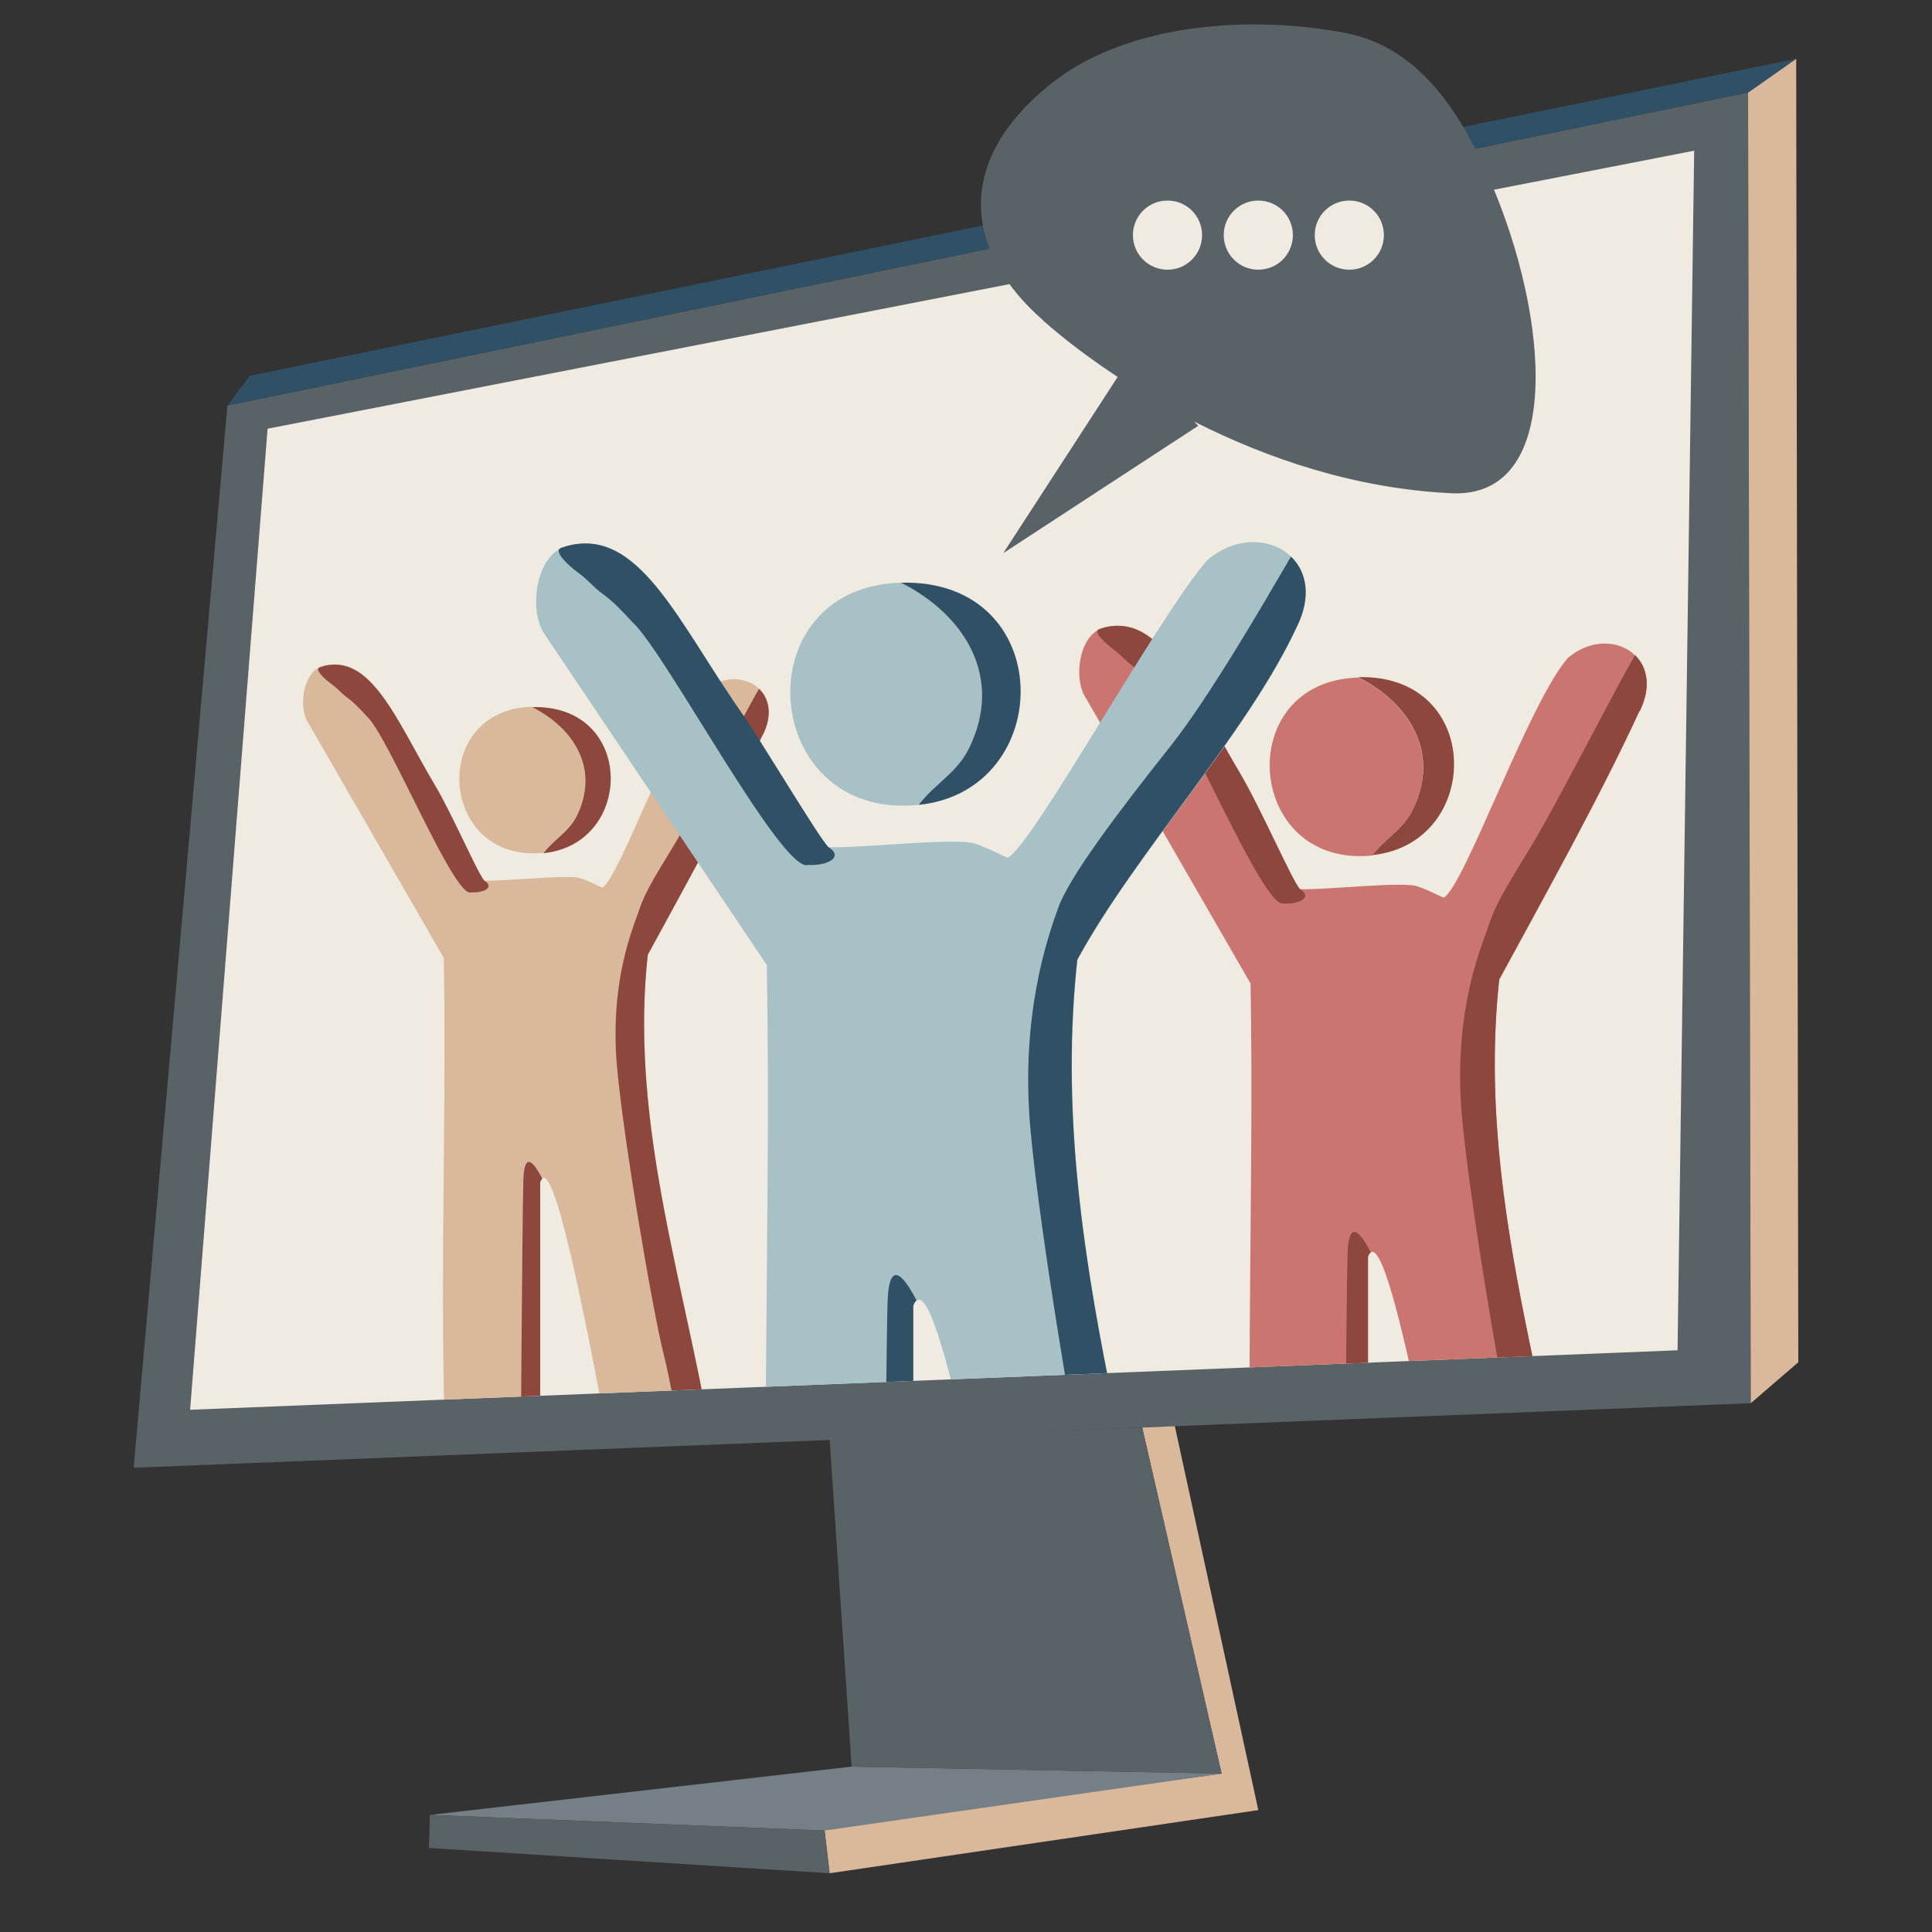
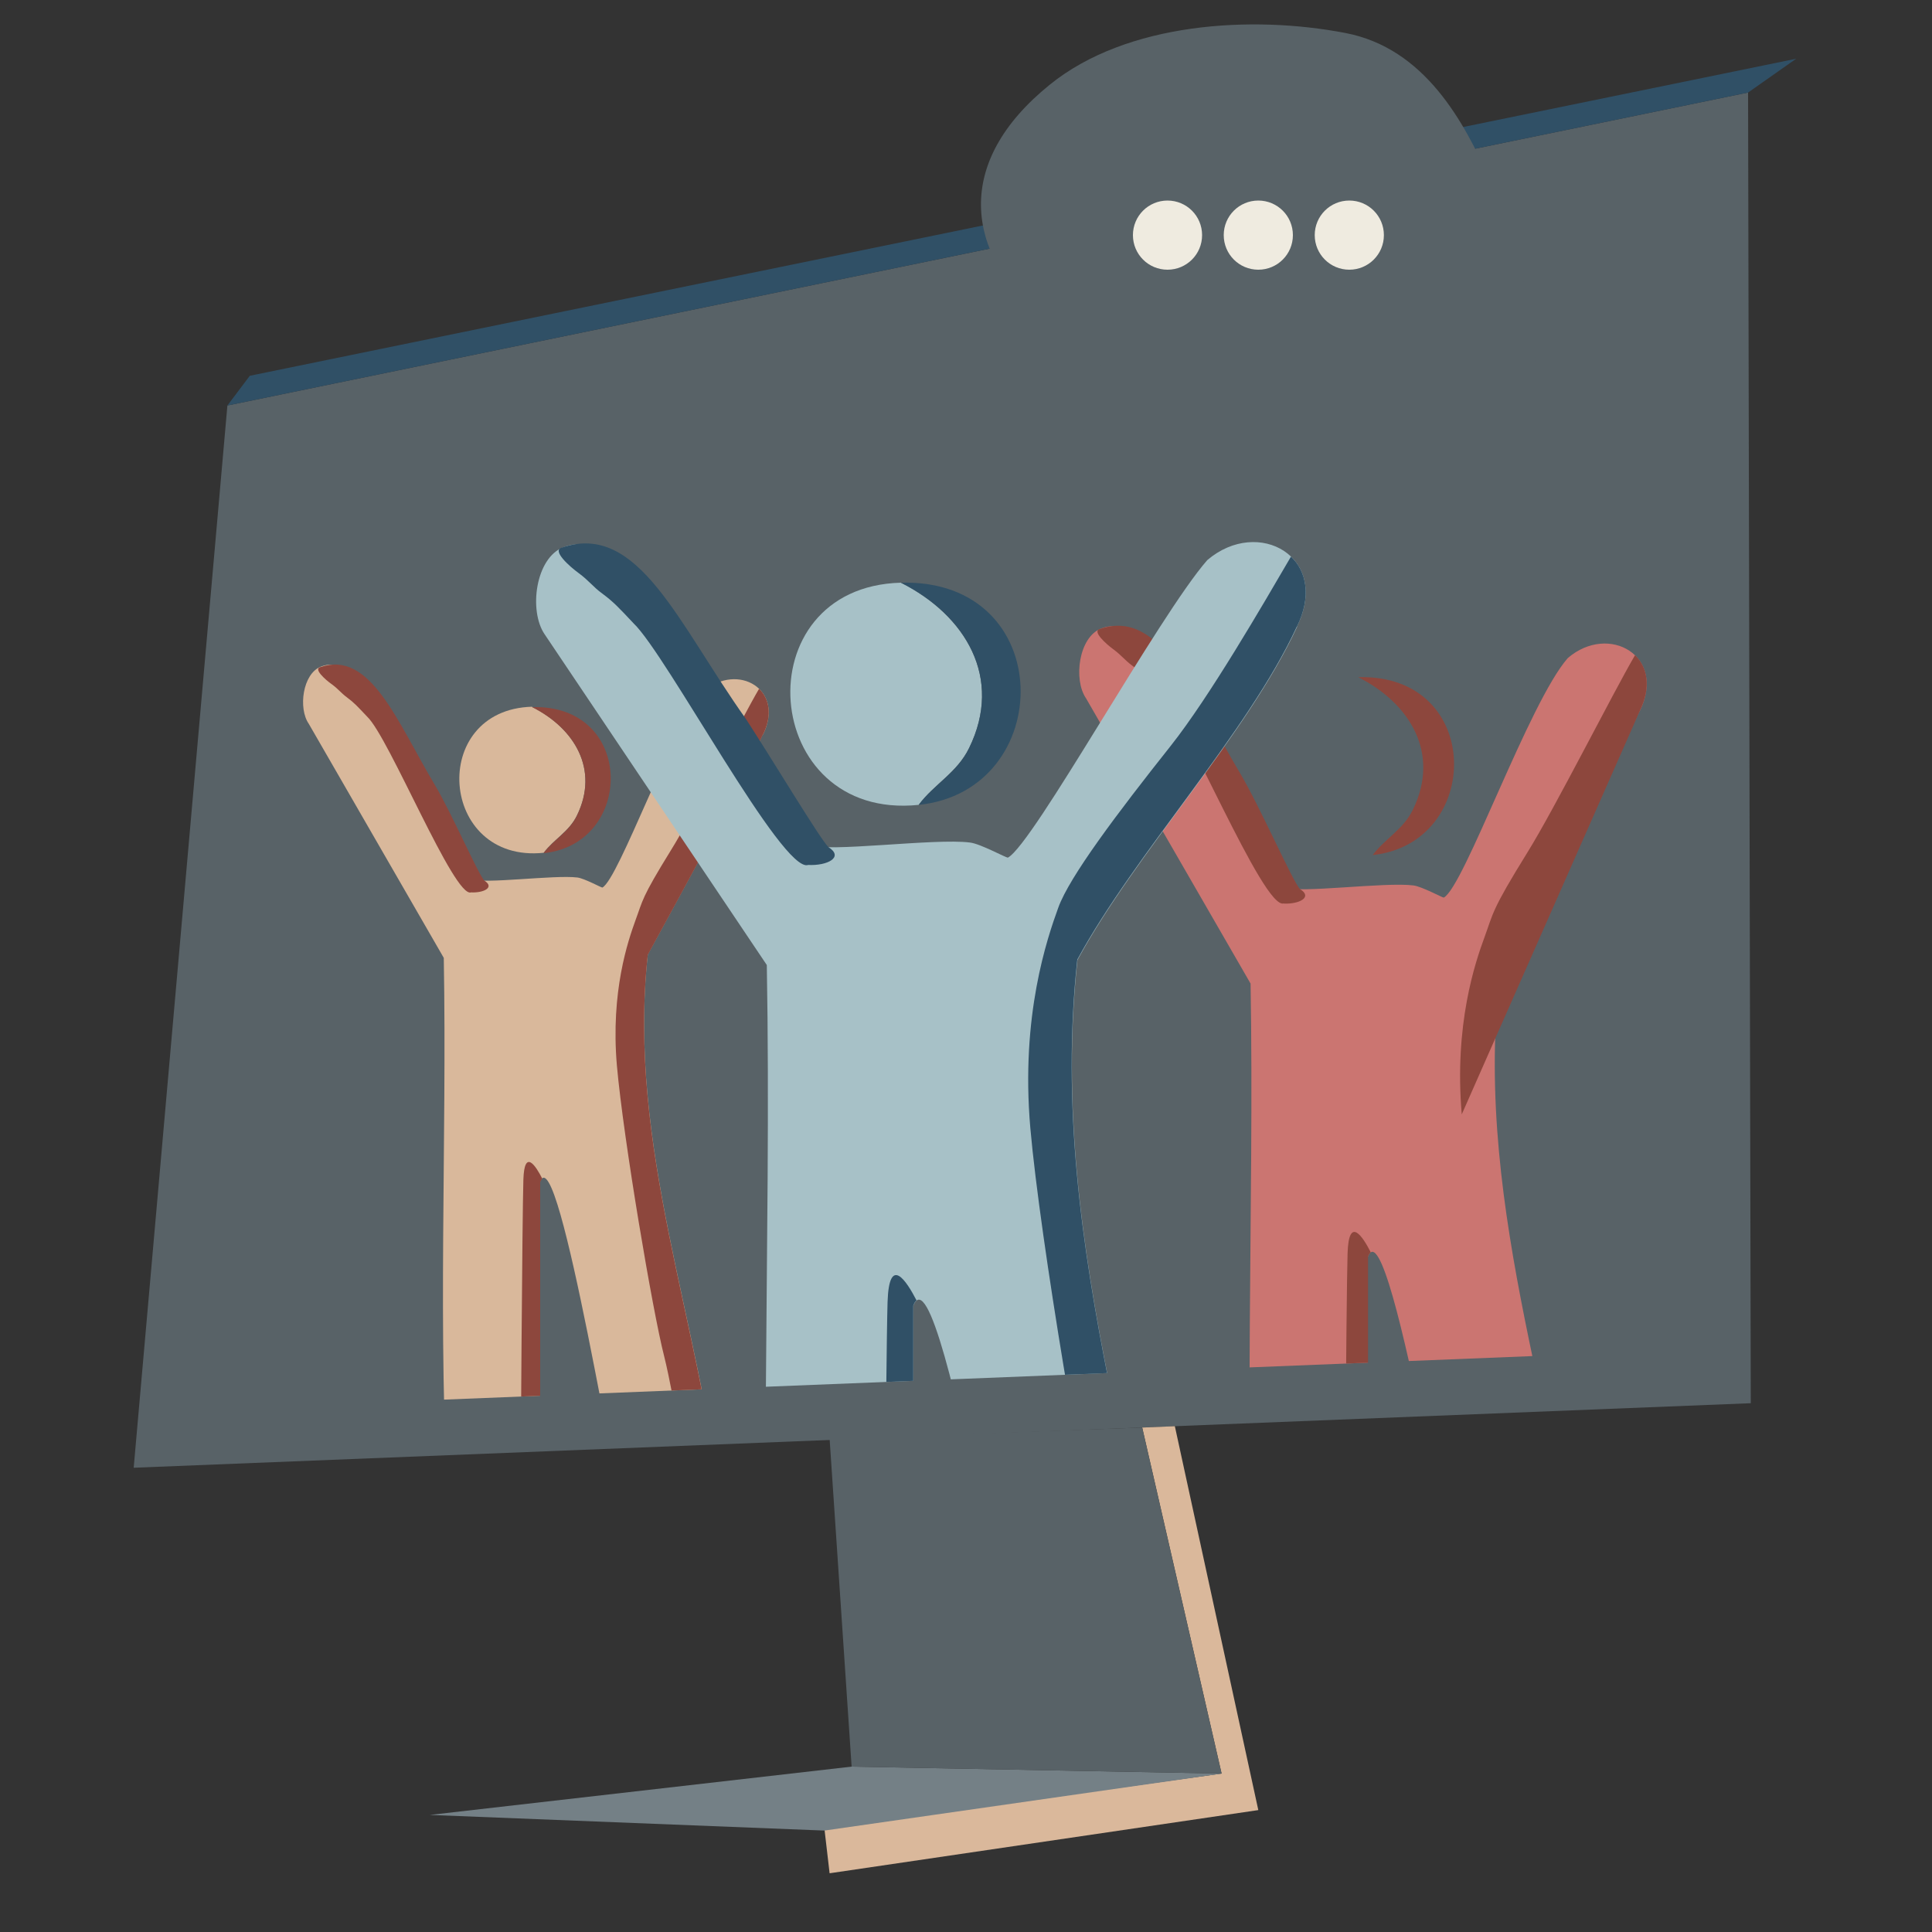
<svg xmlns="http://www.w3.org/2000/svg" id="Layer_1" viewBox="0 0 100 100">
  <rect x="0" y="0" width="100" height="100" fill="#333333" stroke="none" />
  <defs>
    <clipPath id="clippath">
      <polygon points="86.83 69.89 9.84 72.97 13.85 22.19 87.69 7.8 86.83 69.89" fill="none" />
    </clipPath>
  </defs>
  <polygon points="90.62 72.63 6.92 75.97 11.77 20.99 90.48 4.79 90.62 72.63" fill="#586267" />
-   <polygon points="93.08 70.51 90.62 72.63 90.48 4.79 92.97 3.04 93.08 70.51" fill="#dab89b" />
  <polygon points="11.77 20.99 90.48 4.79 92.97 3.04 12.93 19.45 11.77 20.99" fill="#305066" />
-   <polygon points="86.83 69.89 9.84 72.97 13.85 22.19 87.69 7.8 86.83 69.89" fill="#efebe0" />
  <polygon points="59.12 73.89 63.23 91.8 42.67 94.64 42.94 96.96 65.13 93.69 60.81 73.82 59.12 73.89" fill="#dab89b" />
  <polygon points="22.25 93.94 42.67 94.75 63.23 91.8 44.08 91.44 22.25 93.94" fill="#748086" />
  <polygon points="59.12 73.89 63.23 91.8 44.08 91.44 42.94 74.47 59.12 73.89" fill="#586267" />
-   <polygon points="42.67 94.75 22.25 93.94 22.2 95.65 42.94 96.96 42.67 94.75" fill="#586267" />
  <g clip-path="url(#clippath)">
    <path d="M84.87,36.81c1.41-2.86-1.6-4.57-3.72-2.75-2.01,2.29-5.36,11.83-6.42,12.4-.08,0-1.12-.57-1.57-.63-1.47-.19-5.97.43-6.71.1-.55-.25-4.99-9.81-6.18-11.08.04-.43-.1-.31.14-.53-.77-.43-.89-.84-1.66-1.28-.66-.18-.71-.9-1.75-.51-1.17.44-1.45,2.65-.79,3.61l8.52,14.77c.2,11.74-.41,23.62.31,35.28,1.4,2.64,4.78,2.21,5.76-.52v-20.62c1.19-3.01,5.04,21.5,5.34,20.94,1.4,2.81,4.93,2.48,6.07-.31-1.29-11.69-5.92-22.93-4.61-34.97,2.41-4.44,5.19-9.42,7.25-13.88h0Z" fill="#cb7571" />
-     <path d="M70.3,35.06c2.67,1.34,4.25,3.95,2.83,6.86-.5,1.02-1.46,1.5-2.09,2.36-6.6.68-7.31-9.03-.73-9.21h0Z" fill="#cb7571" />
    <path d="M71.04,44.27c.64-.86,1.59-1.33,2.09-2.36,1.43-2.91-.15-5.51-2.83-6.86,6.52-.18,6.46,8.62.73,9.21Z" fill="#8d473d" />
    <path d="M66.45,46.76c-1.06.37-5.17-9.78-6.55-11.08-.62-.66-.83-.89-1.3-1.23-.37-.27-.55-.53-.97-.84-.37-.27-1.14-.95-.69-1.06,3.17-1.08,4.84,3.44,7.24,7.46,1.06,1.78,2.72,5.61,3.11,6.01.67.42-.04.78-.83.75h0Z" fill="#8d473d" />
-     <path d="M84.87,36.81c.62-1.26.39-2.29-.24-2.9-1.17,2-4.12,7.87-5.57,10.21-1.88,3.03-1.76,3.13-2.23,4.41s-1.57,4.49-1.17,9.15c.41,4.66,2.27,15.56,2.97,18.3.7,2.74,1.75,10.02,2.65,11.05.38-.36.7-.81.93-1.37-1.29-11.69-5.92-22.93-4.61-34.97,2.41-4.44,5.19-9.42,7.25-13.88h0Z" fill="#8d473d" />
+     <path d="M84.87,36.81c.62-1.26.39-2.29-.24-2.9-1.17,2-4.12,7.87-5.57,10.21-1.88,3.03-1.76,3.13-2.23,4.41s-1.57,4.49-1.17,9.15h0Z" fill="#8d473d" />
    <path d="M70.81,85.66v-20.62c.04-.11.09-.18.14-.22-.41-.81-1.14-1.93-1.2.06-.07,2.36-.17,17.77-.2,22.49.54-.39.99-.96,1.26-1.71h0Z" fill="#8d473d" />
    <path d="M39.49,38.03c1.16-2.35-1.31-3.75-3.05-2.26-1.65,1.88-4.4,9.7-5.26,10.17-.07,0-.92-.47-1.29-.52-1.2-.15-4.9.36-5.51.08-.45-.21-4.09-8.05-5.07-9.09.03-.35-.08-.25.11-.44-.64-.36-.73-.69-1.36-1.05-.54-.15-.58-.74-1.44-.42-.96.36-1.19,2.17-.64,2.96l6.99,12.12c.17,9.63-.34,19.38.26,28.94,1.15,2.16,3.92,1.81,4.72-.43v-16.92c.98-2.47,4.13,17.64,4.38,17.18,1.15,2.31,4.04,2.04,4.98-.26-1.05-9.59-4.86-18.81-3.78-28.69,1.98-3.64,4.26-7.73,5.95-11.39h0Z" fill="#d9b89b" />
    <path d="M27.54,36.59c2.19,1.1,3.49,3.24,2.32,5.62-.41.84-1.2,1.23-1.72,1.93-5.42.56-5.99-7.41-.6-7.56h0Z" fill="#d9b89b" />
    <path d="M28.14,44.15c.52-.7,1.31-1.09,1.72-1.93,1.17-2.39-.12-4.52-2.32-5.62,5.35-.15,5.3,7.08.6,7.56Z" fill="#8d473d" />
    <path d="M24.38,46.19c-.87.31-4.24-8.02-5.37-9.09-.51-.54-.68-.73-1.06-1.01-.31-.23-.45-.44-.8-.69-.31-.22-.94-.78-.57-.87,2.6-.89,3.97,2.82,5.94,6.12.87,1.46,2.23,4.6,2.55,4.93.55.35-.03.64-.68.61h0Z" fill="#8d473d" />
    <path d="M39.49,38.03c.51-1.03.32-1.88-.2-2.38-.96,1.64-3.38,6.46-4.57,8.37-1.54,2.49-1.44,2.57-1.83,3.62-.38,1.05-1.29,3.68-.96,7.51.34,3.83,1.86,12.77,2.44,15.02.57,2.25,1.44,8.22,2.18,9.06.31-.29.58-.67.76-1.12-1.05-9.59-4.86-18.81-3.78-28.69,1.98-3.64,4.26-7.73,5.95-11.39h0Z" fill="#8d473d" />
    <path d="M27.96,78.11v-16.92c.04-.09.07-.15.11-.18-.34-.67-.93-1.58-.98.05-.06,1.94-.14,14.57-.16,18.45.44-.32.81-.79,1.03-1.4h0Z" fill="#8d473d" />
    <path d="M67.13,32.43c1.76-3.58-1.99-5.7-4.64-3.44-2.51,2.86-9,14.69-10.32,15.4-.11.01-1.4-.71-1.96-.78-1.83-.24-7.45.54-8.38.12-.69-.31-7.1-10.92-8.58-12.51.05-.53.59-.13.89-.41-.97-.54-1.83-1.3-2.78-1.85-.82-.23-.89-1.13-2.19-.64-1.46.55-1.81,3.3-.98,4.51l11.5,17.12c.26,14.66-.52,29.48.39,44.04,1.74,3.29,5.96,2.76,7.19-.65v-25.75c1.49-3.76,6.29,26.84,6.67,26.14,1.75,3.51,6.15,3.1,7.58-.39-1.61-14.59-7.39-28.62-5.75-43.65,3.01-5.54,8.79-11.68,11.37-17.25h0Z" fill="#a7c1c7" />
    <path d="M46.63,30.16c3.34,1.68,5.31,4.93,3.53,8.56-.63,1.28-1.82,1.87-2.61,2.94-8.24.85-9.12-11.28-.92-11.5h0Z" fill="#a7c1c7" />
    <path d="M47.55,41.66c.8-1.07,1.99-1.66,2.61-2.94,1.78-3.63-.19-6.88-3.53-8.56,8.14-.22,8.07,10.77.92,11.5h0Z" fill="#305066" />
    <path d="M41.83,44.77c-1.32.47-7.33-10.89-9.04-12.51-.77-.82-1.04-1.11-1.62-1.54-.47-.34-.69-.67-1.21-1.05-.47-.34-1.43-1.19-.87-1.33,3.96-1.35,6.02,3.96,9.53,8.89,1.41,2.17,3.77,6.1,4.25,6.61.84.53-.05.98-1.04.93h0ZM42.89,43.87h0ZM42.26,42.77h0,0Z" fill="#305066" />
    <path d="M67.13,32.43c.77-1.57.49-2.86-.31-3.62-1.46,2.5-4.21,7.25-6.22,9.79-2.77,3.49-5.24,6.77-5.82,8.37-.58,1.6-1.96,5.6-1.45,11.42.51,5.82,2.84,19.43,3.71,22.85.87,3.42,2.19,12.51,3.31,13.79.47-.44.88-1.01,1.16-1.71-1.61-14.59-7.39-28.62-5.75-43.65,3.01-5.54,8.79-11.68,11.37-17.25h0Z" fill="#305066" />
    <path d="M47.27,93.33v-25.75c.05-.14.11-.23.17-.27-.52-1.01-1.42-2.4-1.5.08-.09,2.95-.21,22.18-.24,28.08.67-.48,1.23-1.2,1.57-2.13h0Z" fill="#305066" />
  </g>
  <path d="M53.99,16.59c1.04.92,2.34,1.92,3.86,2.92l-5.92,9.12,10.09-6.59-.21-.22c3.79,1.92,8.34,3.47,13.3,3.71,5.82.29,5.12-9.04,2.02-16.18-1.35-3.07-3.4-6.85-7.48-7.64-4.86-.94-11.33-.55-15.31,2.67-5,4.04-4.39,8.66-.35,12.2h0Z" fill="#586267" />
  <path d="M63.34,12.17c0-.99.8-1.79,1.79-1.79s1.79.8,1.79,1.79-.8,1.79-1.79,1.79-1.79-.8-1.79-1.79ZM60.43,13.96c.99,0,1.79-.8,1.79-1.79s-.8-1.79-1.79-1.79-1.79.8-1.79,1.79.8,1.79,1.79,1.79ZM69.84,13.96c.99,0,1.79-.8,1.79-1.79s-.8-1.79-1.79-1.79-1.79.8-1.79,1.79.8,1.79,1.79,1.79Z" fill="#efebe0" />
</svg>